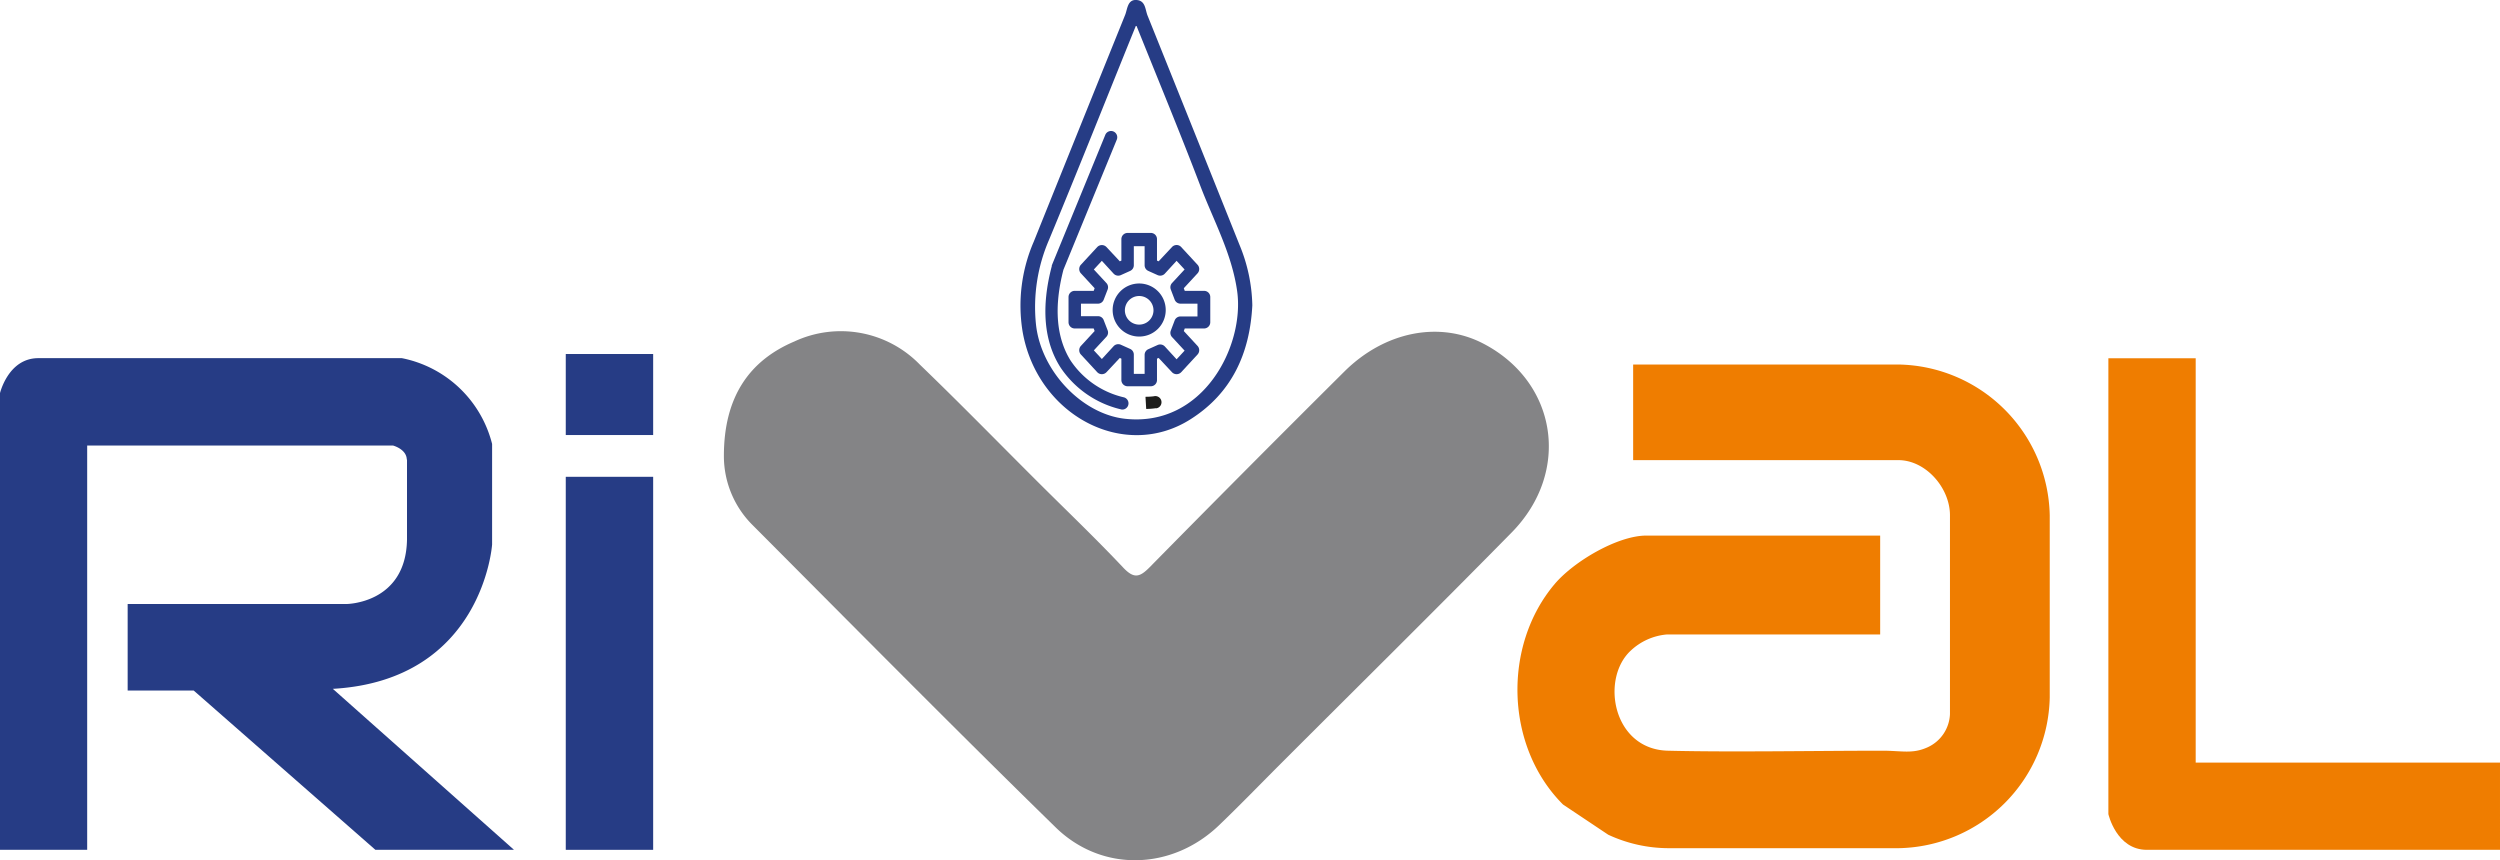
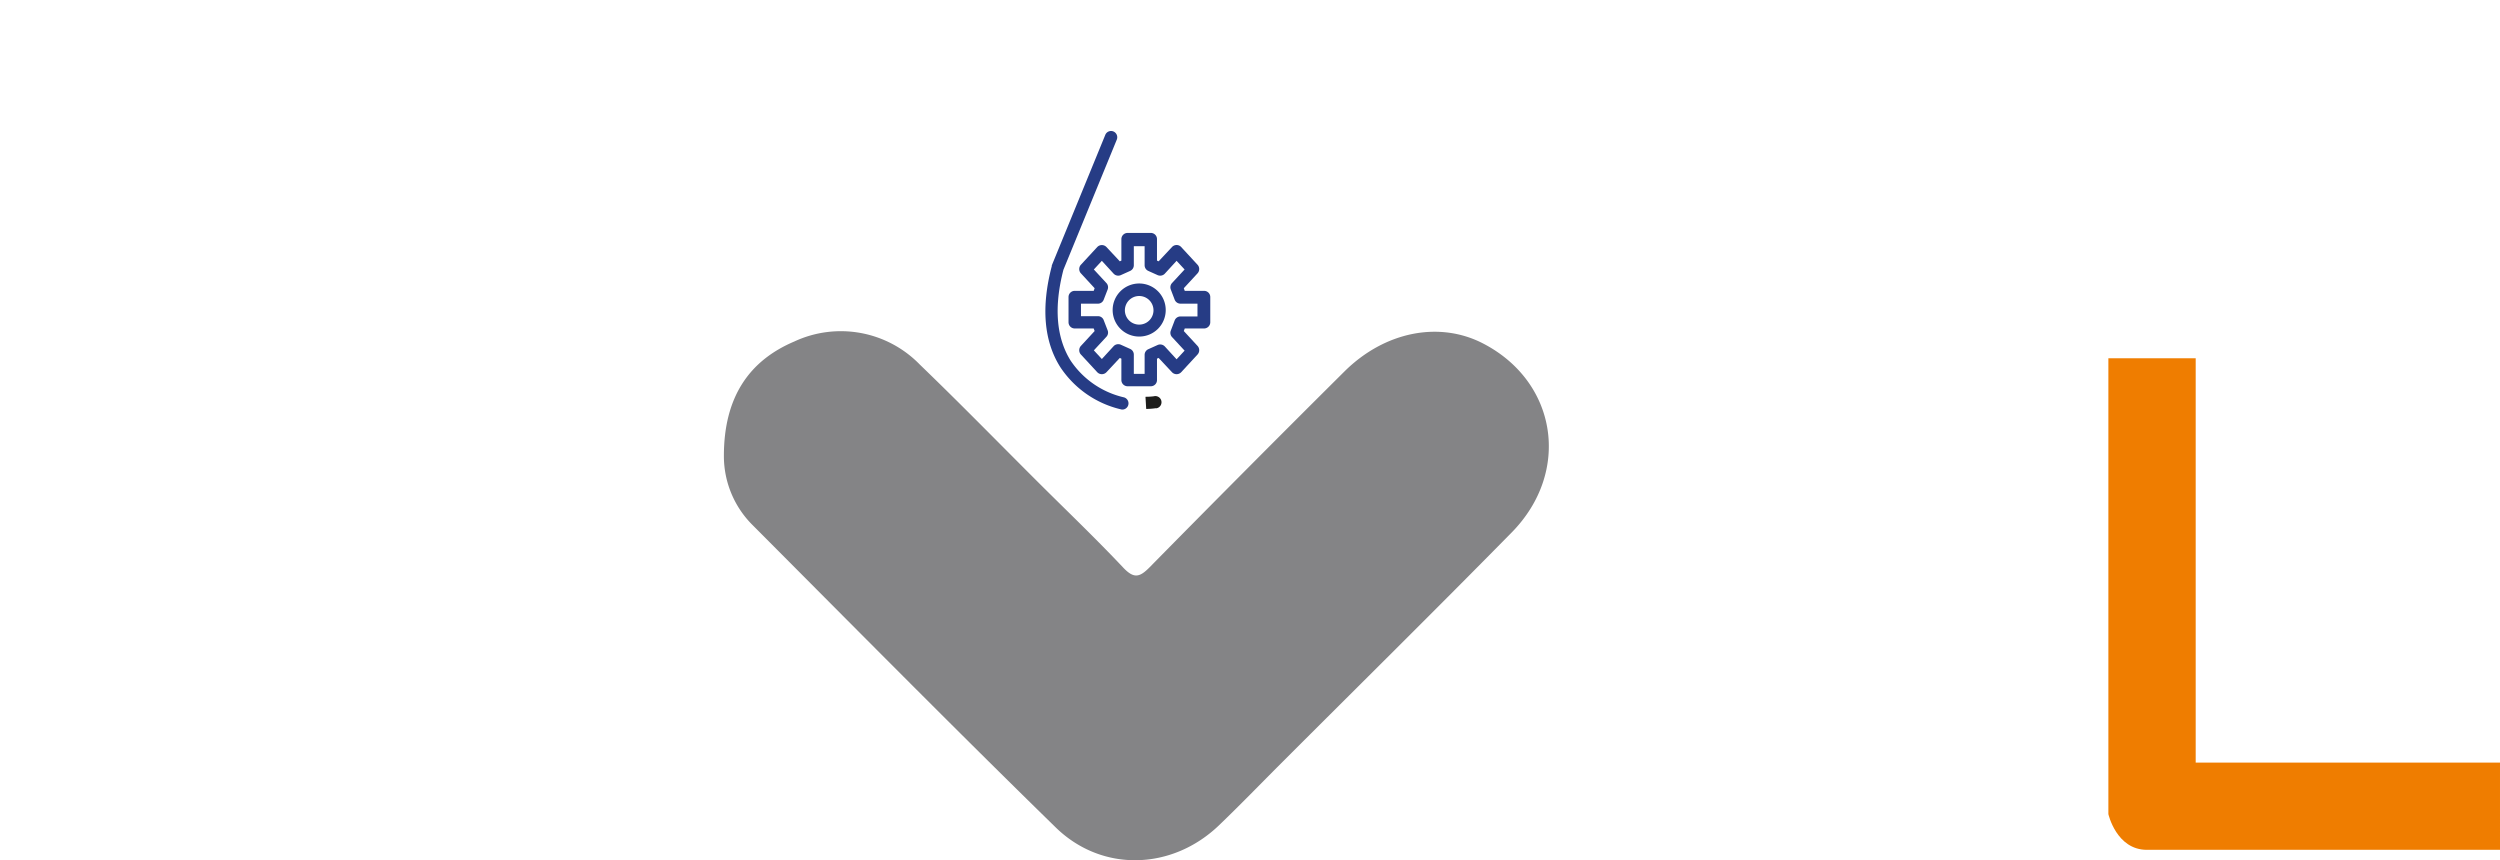
<svg xmlns="http://www.w3.org/2000/svg" id="katman_1" data-name="katman 1" viewBox="0 0 349.57 120.32">
  <defs>
    <style>.cls-1,.cls-5{fill:#263c85;}.cls-1,.cls-2,.cls-3,.cls-4{fill-rule:evenodd;}.cls-2{fill:#1d1d1b;}.cls-3{fill:#848486;}.cls-4{fill:#ef7d00;}</style>
  </defs>
  <title>rival_logo</title>
  <path class="cls-1" d="M283.56,403.8h-3.25a.87.87,0,0,1-.87-.86v-3l-.22-.1-1.87,2a.89.89,0,0,1-1.28,0l-2.3-2.49a.89.89,0,0,1,0-1.18l1.93-2.09-.13-.36h-2.65a.87.87,0,0,1-.87-.87v-3.53a.86.86,0,0,1,.87-.86h2.65l.13-.37-1.93-2.09a.89.89,0,0,1,0-1.18l2.3-2.49a.89.89,0,0,1,1.28,0l1.87,2,.22-.1v-3a.87.87,0,0,1,.87-.87h3.25a.86.86,0,0,1,.86.87v3l.23.1,1.87-2a.88.88,0,0,1,.64-.28.86.86,0,0,1,.64.28l2.3,2.49a.89.89,0,0,1,0,1.18l-1.93,2.09.13.37H291a.86.86,0,0,1,.87.86v3.53a.87.87,0,0,1-.87.87H288.3l-.13.36,1.93,2.09a.89.89,0,0,1,0,1.18l-2.3,2.49a.89.89,0,0,1-1.28,0l-1.87-2-.23.1v3a.86.86,0,0,1-.86.86m-2.38-1.73h1.51v-2.66a.87.87,0,0,1,.51-.79l1.31-.59a.89.89,0,0,1,1,.2l1.65,1.8,1.12-1.21-1.76-1.9a.87.87,0,0,1-.17-.9l.54-1.42a.87.87,0,0,1,.82-.56h2.37v-1.79h-2.37a.87.87,0,0,1-.82-.56l-.54-1.42a.87.87,0,0,1,.17-.9l1.76-1.9-1.12-1.21-1.65,1.8a.89.89,0,0,1-1,.2l-1.31-.59a.87.87,0,0,1-.51-.79v-2.66h-1.51v2.66a.87.87,0,0,1-.51.79l-1.31.59a.89.89,0,0,1-1-.2l-1.65-1.8-1.12,1.21,1.76,1.9a.87.87,0,0,1,.17.9l-.55,1.42a.85.85,0,0,1-.81.56h-2.37V394h2.37a.85.85,0,0,1,.81.56l.55,1.42a.87.87,0,0,1-.17.9l-1.76,1.9,1.12,1.21,1.65-1.8a.89.89,0,0,1,1-.2l1.31.59a.87.87,0,0,1,.51.79Z" transform="translate(-122.64 -349.79)" />
  <path class="cls-1" d="M279.63,407.05h-.16a14,14,0,0,1-8.56-5.91c-2.31-3.64-2.71-8.4-1.2-14.14l0-.1,7.48-18.25a.87.87,0,0,1,1.13-.48.88.88,0,0,1,.48,1.14l-7.46,18.19c-1.36,5.23-1,9.5,1,12.71a12.29,12.29,0,0,0,7.41,5.13.87.87,0,0,1-.16,1.72" transform="translate(-122.64 -349.79)" />
  <path class="cls-2" d="M282.81,405.27c.71,0,1.15-.07,1.17-.07a.86.86,0,0,1,.42,1.67.42.42,0,0,1-.16,0,9.21,9.21,0,0,1-1.33.1Z" transform="translate(-122.64 -349.79)" />
  <path class="cls-1" d="M281.93,396.85h0a3.71,3.71,0,1,1,3.71-3.7,3.7,3.7,0,0,1-3.71,3.7m0-5.67a2,2,0,1,0,2,2A2,2,0,0,0,281.93,391.18Z" transform="translate(-122.64 -349.79)" />
-   <path class="cls-1" d="M297.75,392.48h0c-.34,6.69-2.85,12.27-8.65,15.94-9.29,5.9-21.47-.59-23.48-12.31a22.47,22.47,0,0,1,1.56-12.51q6.38-15.87,12.78-31.71c.33-.8.32-2.19,1.6-2.1s1.2,1.35,1.55,2.2q6.43,16,12.86,32.07a23.17,23.17,0,0,1,1.78,8.42m-16.24-39.19c-4.25,10.49-8.13,20.27-12.17,30a23.62,23.62,0,0,0-1.84,11.87c.71,6.59,6.49,12.55,12.48,13.19,10.93,1.18,16.71-10.22,15.65-17.84-.74-5.27-3.31-9.89-5.16-14.76C287.67,368.4,284.66,361.14,281.51,353.29Z" transform="translate(-122.64 -349.79)" />
  <path class="cls-3" d="M223.86,413.54c0-8.22,3.53-13.32,9.85-16a15.4,15.4,0,0,1,17.56,3.24c5.71,5.5,11.25,11.18,16.87,16.78,3.87,3.85,7.82,7.63,11.57,11.61,1.5,1.58,2.3,1.34,3.7-.08q13.53-13.75,27.21-27.35c5.65-5.61,13.29-7.09,19.4-3.92,10.36,5.36,12.34,17.93,4,26.42-10.67,10.85-21.5,21.54-32.26,32.3-2.88,2.88-5.71,5.81-8.65,8.63-6.57,6.32-16.39,6.65-22.88.29C256,451.56,242,437.39,227.92,423.26a13.61,13.61,0,0,1-4.06-9.72" transform="translate(-122.64 -349.79)" />
-   <path class="cls-1" d="M179.55,414v11.25c-.16,9-8.52,9-8.52,9H140.49v12.1h9.24l25.4,22.27h19.38l-25.33-22.51c21-1.21,22.27-20.18,22.27-20.18V411.87a16.28,16.28,0,0,0-12.62-12H128c-4.26,0-5.39,5-5.39,5v63.75h12.22V412.09h42.77s1.92.5,1.92,2" transform="translate(-122.64 -349.79)" />
  <path class="cls-4" d="M472.21,468.62H422.83c-4.26,0-5.38-5-5.38-5V399.89h12.21v56.53h42.55Z" transform="translate(-122.64 -349.79)" />
-   <rect class="cls-5" x="79.11" y="66.67" width="12.22" height="52.16" />
-   <rect class="cls-5" x="79.11" y="49.5" width="12.22" height="11.33" />
-   <path class="cls-4" d="M351,414.13h37.09c3.81,0,7.21,3.86,7.21,7.72v27.77a5.33,5.33,0,0,1-3.08,4.64c-2.17,1-3.62.49-6.45.5-9.15,0-21,.22-29.89,0-7.74-.17-9.47-10.07-5.21-14a8.42,8.42,0,0,1,5-2.25h29.87V424.68H352.84c-4,0-10.12,3.6-12.8,6.76-7.32,8.63-6.94,22.76,1.15,30.84l6.33,4.23a20.1,20.1,0,0,0,8.41,1.88h32.2a21.52,21.52,0,0,0,21.12-21.08V421.85a21.52,21.52,0,0,0-21.12-21.09H351Z" transform="translate(-122.64 -349.79)" />
</svg>